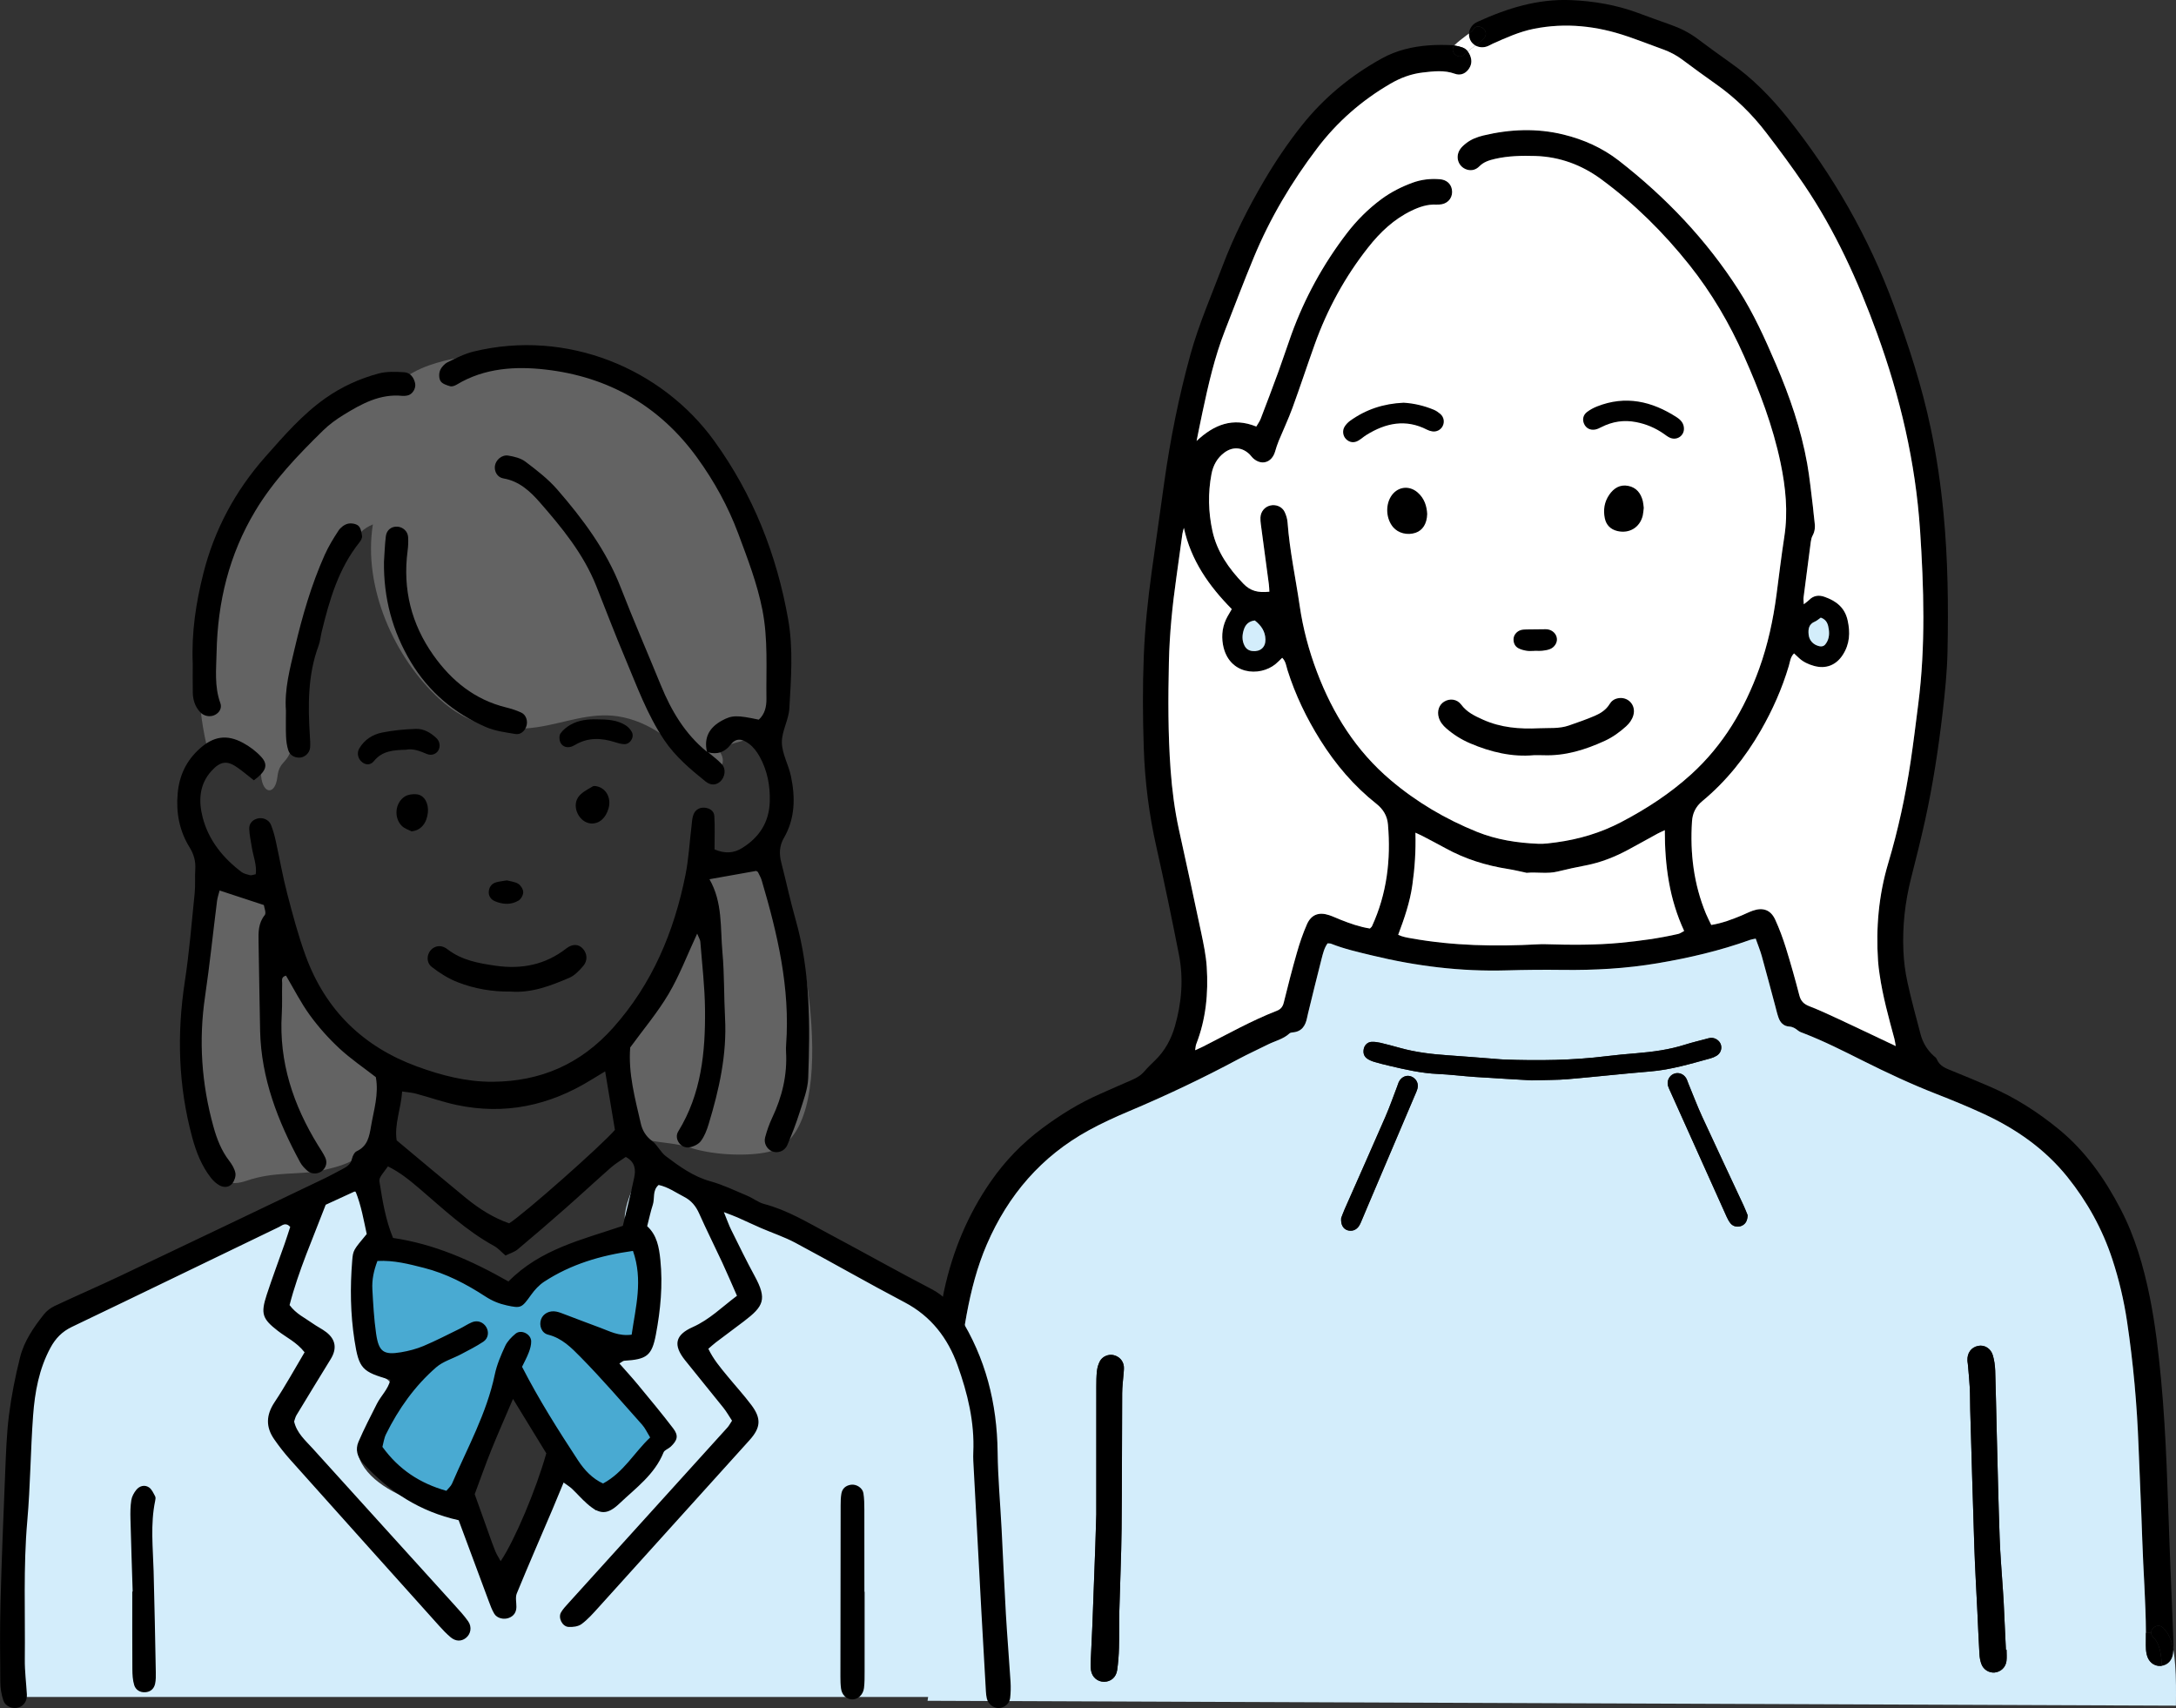
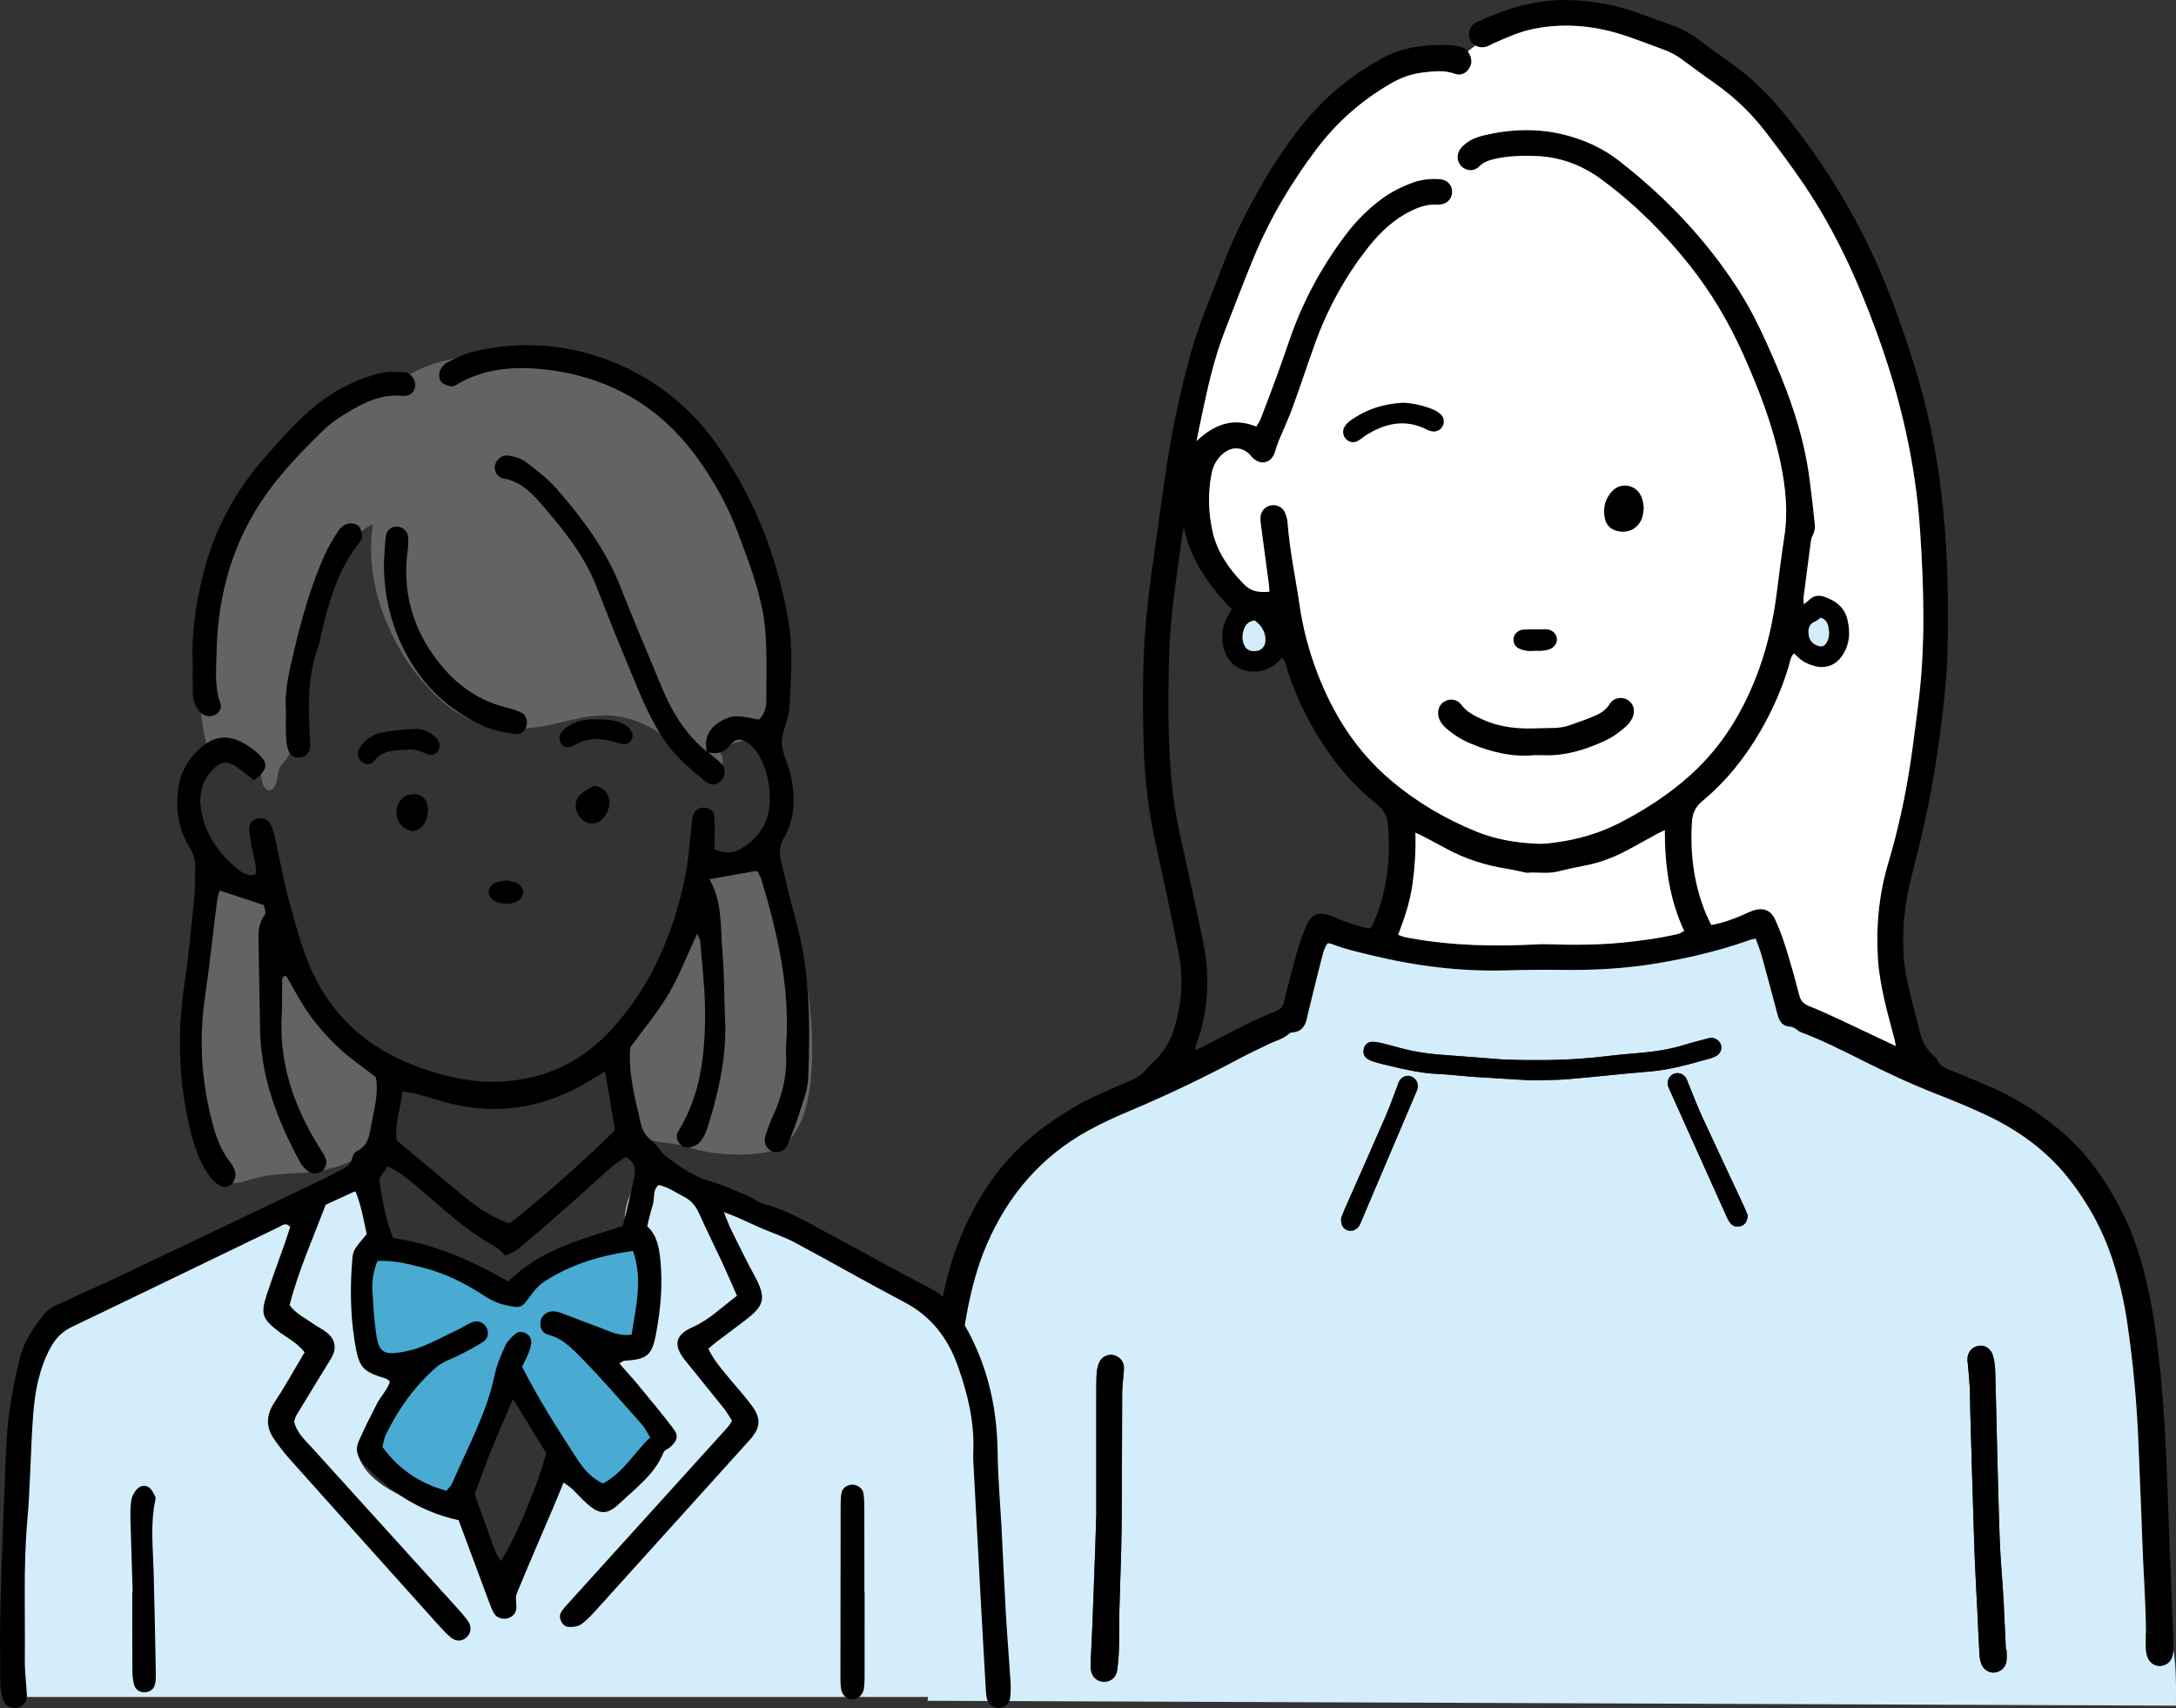
<svg xmlns="http://www.w3.org/2000/svg" id="_レイヤー_2" viewBox="0 0 1355.78 1064.01">
  <rect x="0" y="0" width="1355.78" height="1064.01" fill="#333333" stroke="none" />
  <defs>
    <style>.cls-1{fill:#d3edfb;}.cls-1,.cls-2,.cls-3,.cls-4,.cls-5,.cls-6{stroke-width:0px;}.cls-2,.cls-6{fill:#000;}.cls-3{fill:#636363;}.cls-4{fill:#49aad2;}.cls-5{fill:#fff;}.cls-6{fill-rule:evenodd;}</style>
  </defs>
  <g id="_レイヤー_1-2">
    <path class="cls-2" d="M1354.12,1021.74c.08,1.99.14,4,.02,5.97-.97-5.19-2.77-10.23-6.51-13.74-3.08-2.86-7.34,0-7.34,3.18l-3.25.02c-.08-19.35-1.65-38.66-2.28-57.99-.63-19.33-1.58-38.66-2.31-57.99-.97-26.13-3.3-52.12-7.17-77.95-1.96-13.14-5-26.06-9.16-38.73-6.19-18.82-15.61-35.85-27.98-51.27-14.03-17.44-31.89-29.9-52-39.24-9.72-4.5-19.65-8.58-29.63-12.48-15.66-6.1-30.82-13.22-45.83-20.72-12.09-6.04-24.11-12.16-36.72-17.03-1.31-.49-2.72-.95-3.76-1.82-1.65-1.36-3.27-2.33-5.53-2.46-3.38-.24-5.47-2.46-6.55-5.54-.85-2.4-1.41-4.91-2.07-7.38-2.79-10.35-5.51-20.72-8.38-31.04-1-3.55-2.42-6.98-3.76-10.79-1.44.3-2.55.42-3.57.8-18.7,6.73-37.96,11.22-57.51,14.52-19.58,3.31-39.34,4.42-59.19,4.16-11.66-.15-23.32-.05-34.97.29-28.39.82-56.29-2.63-83.83-9.31-8.6-2.09-17.24-4.01-25.5-7.29-.61-.25-1.36-.15-2.19-.22-2.09,2.9-2.87,6.36-3.74,9.67-2.91,11.27-5.63,22.61-8.41,33.91-.22.9-.43,1.82-.61,2.74-.99,5.01-3.32,8.69-8.96,9.14-.68.07-1.5.2-1.96.61-3.88,3.62-9.04,4.69-13.58,6.97-6.02,3.04-12.17,5.8-18.1,8.97-22.41,12.02-45.34,22.87-68.77,32.74-8.36,3.52-16.66,7.33-24.6,11.68-29.55,16.17-50.27,40.34-63.56,71.09-6.05,13.99-9.79,28.63-12.56,43.55-2.92,15.61-4.32,31.4-5.44,47.21-2.19,30.7-2.7,61.47-3.03,92.24-.14,12.34-.65,24.7-.85,37.04-.19,11.42-.19,22.85-.29,34.27-.02,2.79.14,5.61-.17,8.38-.17,1.77-.8,3.31-1.72,4.57.44-4.32-6.7-5.85-8.47-1.14-.48,1.28-.92,2.53-1.31,3.82-2.67-1.17-4.66-3.81-5.14-7.22-.2-1.38-.2-2.79-.19-4.18.24-15.15.49-30.29.76-45.46.17-9.08.37-18.17.56-27.27.56-25.86.61-51.76,1.85-77.59,1.31-26.78,3.71-53.48,9.45-79.76,5.32-24.43,14.72-47.06,29-67.64,8.86-12.77,19.48-23.77,31.93-33.05,11.24-8.38,23.09-15.76,35.97-21.4,6.6-2.91,13.17-5.9,19.82-8.72,3.04-1.29,5.78-2.87,7.97-5.44,2.12-2.47,4.52-4.71,6.85-7.01,5.97-5.86,9.84-12.97,12.14-20.93,4.27-14.77,5.51-29.84,2.52-44.95-4.4-22.41-9.03-44.76-14.04-67.03-4.59-20.31-7.16-40.82-7.84-61.61-.63-19.12-.75-38.23.02-57.34.7-17.49,2.52-34.87,4.9-52.19,2.57-18.7,5.24-37.38,7.87-56.08,3.78-26.79,9.06-53.28,16.27-79.36,5.22-18.89,13.09-36.87,20.01-55.17,7.05-18.58,15.93-36.24,26.01-53.35,6.99-11.87,14.67-23.25,23.24-34.05,13.8-17.41,30.62-31.25,50.03-41.96,9.15-5.05,19.09-7.41,29.41-8.14,4.64-.34,9.33-.31,13.99-.12.56.02,1.14.07,1.7.15-3.25,3.84,2.53,9.37,6.34,5.66.68-.66,1.39-1.31,2.12-1.92.54.7,1,1.5,1.36,2.36,1.41,3.32,1.02,6.41-1.24,9.16-2.14,2.65-5.19,3.49-8.21,2.38-6.65-2.41-13.38-1.55-20.02-.78-7.21.83-13.98,3.37-20.32,7.09-17.75,10.37-32.91,23.6-45.34,39.97-16.01,21.08-29.44,43.67-39.58,68.12-6.26,15.06-12.02,30.33-17.95,45.51-6.48,16.56-10.39,33.83-14.08,51.15-1.26,5.88-2.41,11.78-3.62,17.68,11-10.25,22.59-14.86,37.21-8.98.97-1.68,2.09-3.14,2.72-4.79,3.76-9.77,7.48-19.58,11.07-29.43,2.8-7.65,5.3-15.42,8.07-23.09,8.25-22.73,19.74-43.71,34.43-62.92,6.27-8.19,13.51-15.44,21.83-21.56,5.87-4.3,12.29-7.55,19.11-10.06,5.58-2.06,11.32-2.7,17.2-2.21,4.05.34,6.75,2.75,7.41,6.24.87,4.5-1.78,8.48-6.25,9.35-1.14.2-2.33.27-3.49.22-5.52-.27-10.56,1.45-15.44,3.81-10.97,5.29-19.55,13.45-26.96,22.87-14.42,18.26-25.43,38.45-33.29,60.35-4.71,13.14-9.06,26.43-13.86,39.56-2.55,6.99-5.76,13.75-8.6,20.64-.87,2.14-1.58,4.35-2.23,6.56-2.04,7.09-8.65,9.03-13.92,4.03-.68-.65-1.19-1.45-1.84-2.11-4.61-4.62-10.49-5.13-15.76-1.29-4.56,3.33-7.11,8.04-8.13,13.45-2.24,11.83-1.96,23.71.59,35.43,2.82,12.94,10.22,23.41,19.19,32.76,4.49,4.67,9.13,5.83,16.3,5.08-.1-1.51-.12-3.08-.32-4.62-1.65-12.46-3.33-24.92-5-37.4-.17-1.38-.34-2.79-.25-4.18.19-3.74,2.69-6.72,6.17-7.51,3.48-.82,7.28.68,8.89,3.98.99,2.06,1.68,4.4,1.84,6.66,1.29,17.48,5.03,34.58,7.55,51.87,2.06,14.11,5.71,27.83,10.76,41.17,9.89,26.16,24.38,49.18,45.93,67.42,16.15,13.68,34.19,24.29,53.75,32.2,12.19,4.91,25.13,6.92,38.23,7.45,3.69.15,7.45-.39,11.13-.88,14.18-1.92,27.66-5.9,40.46-12.6,15.79-8.26,30.57-17.87,43.76-29.87,19.94-18.16,33.22-40.61,42.3-65.79,5.39-14.98,8.7-30.43,10.78-46.17,1.58-12.02,3.03-24.05,4.86-36.02,2.38-15.47.83-30.65-2.31-45.8-4.83-23.19-13.21-45.1-22.8-66.66-9.03-20.35-20.2-39.39-34.05-56.8-16.07-20.16-34.26-38.22-55.03-53.46-12.05-8.84-25.7-13.94-40.88-14.42-8.41-.25-16.76-.1-25.02,1.77-3.71.85-7.14,1.85-9.93,4.68-2.07,2.09-4.74,2.94-7.72,2.04-5.27-1.62-7.48-7.65-4.4-12.5.97-1.51,2.43-2.79,3.88-3.93,3.16-2.5,6.9-3.91,10.76-4.84,16.58-3.94,33.27-4.64,49.86-.58,12.53,3.06,24.19,8.23,34.53,16.25,29.31,22.83,54.6,49.33,74.68,80.7,9.33,14.59,16.41,30.31,23.21,46.17,8.54,19.96,15.64,40.43,19.46,61.86,1.58,8.94,2.45,18,3.59,27.01.39,3.01.53,6.05.97,9.04.48,3.08.36,5.98-1.19,8.81-.65,1.19-.95,2.62-1.14,3.98-1.55,11.54-3.04,23.09-4.5,34.65-.14,1.04.05,2.11.15,4.16,1.58-1.28,2.5-1.85,3.23-2.6,2.77-2.87,6.09-3.31,9.66-2.06,7.16,2.52,12.63,6.56,14.43,14.65,1.7,7.65,1.32,14.75-2.99,21.47-4.17,6.49-10.59,9.04-18.07,6.9-3.38-.95-6.56-2.4-9.2-4.84-1-.95-2.01-1.87-3.14-2.92-2.33,2.31-2.48,5.25-3.25,7.8-4.2,14.16-10.15,27.51-17.49,40.29-9.64,16.73-21.52,31.6-36.4,43.93-4.13,3.4-6.1,7.58-6.42,12.6-1.29,19.81,1.05,39.1,8.69,57.56.97,2.33,2.16,4.57,3.3,6.99,6.82-1.11,12.87-3.42,18.87-5.9,2.38-.99,4.66-2.19,7.07-3.02,6.31-2.18,11.1-.48,13.91,5.62,2.62,5.7,4.79,11.63,6.66,17.61,3.04,9.79,5.81,19.67,8.38,29.58.93,3.61,2.86,5.41,6.2,6.72,6.29,2.45,12.41,5.3,18.53,8.14,11.58,5.41,23.12,10.91,35.33,16.69-.36-1.9-.51-3.21-.83-4.47-3.57-13.28-7.28-26.52-9.23-40.15-.41-2.77-.78-5.54-.97-8.33-1.39-20.64.37-40.99,6.31-60.88,6.21-20.79,10.78-41.96,13.99-63.41,1.79-11.99,3.25-24,4.78-36.02,4.59-36.04,3.47-72.18,1.09-108.24-2.8-42.09-12.36-82.84-26.79-122.5-11.83-32.54-26.03-63.89-45.49-92.62-7.45-10.98-15.37-21.67-23.44-32.21-8.96-11.73-19.43-21.98-31.57-30.5-7.07-4.95-13.99-10.08-20.93-15.22-3.59-2.67-7.48-4.71-11.66-6.24-7.45-2.7-14.82-5.58-22.32-8.14-19.07-6.56-38.55-8.74-58.5-4.74-8.99,1.8-17.27,5.56-25.57,9.27-1.27.58-2.48,1.36-3.79,1.77-2.43.78-4.95.48-6.95-.66.94-.71,1.85-1.43,2.77-2.14,1.12-.88,2.38-1.82,3.09-3.09,1.77-3.2-.59-6.19-3.84-6.6-1.67-.2-3.11,1-3.81,2.48-.25.22-.51.44-.77.65-.53.44-1,.82-1.48,1.19.2-2.63,1.7-5.15,4.27-6.71.41-.24.83-.43,1.26-.61,18.43-8.41,37.45-14.31,58-13.43,14.28.61,28.25,2.97,41.72,7.96,6.77,2.5,13.55,4.98,20.37,7.38,5.98,2.09,11.56,4.88,16.66,8.67,6.75,5,13.48,10.01,20.35,14.82,13.91,9.71,25.6,21.62,36.12,34.83,28.1,35.28,50.27,73.92,65.89,116.28,9.28,25.16,17.58,50.61,23.09,76.91,3.69,17.58,6.26,35.33,7.97,53.19,2.74,28.59,3.04,57.27,2.45,85.94-.27,12.56-1.56,25.12-3.01,37.62-2.62,22.46-6.02,44.81-10.86,66.9-2.69,12.29-5.8,24.48-8.87,36.67-3.74,14.81-5.41,29.84-4.74,45.05.27,6.48,1.09,13.02,2.48,19.38,2.38,10.9,5.32,21.69,8.18,32.5,1.39,5.29,4.1,9.88,8.21,13.57.68.63,1.6,1.21,1.9,2.01,1.75,4.4,5.66,5.78,9.59,7.36,7.99,3.23,15.95,6.54,23.87,9.96,15.5,6.71,29.6,15.76,42.64,26.45,16.71,13.7,28.78,31.01,38.62,50.01,8.88,17.1,14.14,35.43,17.97,54.23,3.48,17.15,5.46,34.53,7.11,51.92,3.33,35.29,4.01,70.74,5.39,106.15.73,18.63,1.53,37.26,2.24,55.89ZM1137.29,401.41c2.19-2.72,2.63-5.9,2.18-9.23-.44-3.06-1.11-6.04-5-7.43-1.38.95-2.43,1.96-3.69,2.48-3.79,1.56-4.25,4.64-3.89,8.08.37,3.69,2.89,6.36,6.61,7.24,1.45.34,2.81.07,3.79-1.14ZM1045.61,581.81c1.21-.27,2.29-1.12,3.72-1.87-9.16-19.75-12.07-40.38-12.05-62.78-2.18,1.04-3.4,1.55-4.55,2.18-6.14,3.35-12.22,6.78-18.38,10.08-8.25,4.42-16.86,7.85-26.09,9.64-5.93,1.15-11.87,2.4-17.73,3.86-6.43,1.6-12.9.2-19.33.82-.22.03-.46-.1-.68-.16-3.64-.76-7.26-1.66-10.93-2.24-13.68-2.14-26.71-6.19-38.9-12.9-4.68-2.58-9.44-5.03-14.18-7.53-1.17-.61-2.4-1.14-4.61-2.18.32,11.53-.42,22.12-1.92,32.64-1.5,10.64-4.98,20.74-8.82,30.97,2.86,1.34,5.59,1.75,8.28,2.23,26.06,4.66,52.31,5.12,78.66,3.71,1.39-.07,2.79-.12,4.18-.09,15.83.48,31.67.65,47.46-.87,12.05-1.15,24.04-2.79,35.87-5.51ZM854.82,577.03c9.3-20.21,11.85-41.5,9.96-63.44-.44-5.25-2.87-9.44-7.26-12.9-14.01-11.08-25.43-24.55-34.92-39.68-8.57-13.7-15.54-28.1-20.4-43.52-.82-2.57-1.05-5.49-3.31-7.72-1.43,1.36-2.69,2.74-4.12,3.89-10,8.23-29.41,6.75-32.79-12.09-1.09-6.1-.22-12.07,2.87-17.6.88-1.55,1.8-3.09,2.63-4.52-14.3-14.5-25.4-30.28-29.85-50.61-.32,1.26-.75,2.5-.93,3.77-1.27,8.99-2.46,18-3.74,26.98-2.48,17.54-4.27,35.16-4.66,52.87-.49,22.36-.58,44.71,1.05,67.06.92,12.56,2.5,25.01,5.2,37.32,4.69,21.37,9.37,42.74,13.87,64.16,1.48,7.06,2.99,14.18,3.45,21.35,1.05,16.41-.49,32.57-6.54,48.08-.38.97-.39,2.09-.7,3.82,2.21-1,3.69-1.63,5.12-2.36,15.13-7.68,29.94-16.05,45.8-22.22,2.35-.92,3.64-2.45,4.29-5.01,2.57-10.41,5.22-20.78,8.18-31.06,1.72-6.04,3.76-12.02,6.27-17.77,2.67-6.09,7.45-7.84,13.84-5.73,2.43.8,4.74,1.92,7.12,2.86,6.02,2.4,12.12,4.5,18.29,5.46.66-.71,1.11-1,1.28-1.39ZM780.48,405.59c4.84.46,8.08-2.41,7.97-7.24-.1-5-2.62-8.7-6.63-11.82-4.01.48-5.87,2.74-6.85,5.75-1.09,3.37-1.22,6.82.51,10.08,1.05,1.99,2.75,3.03,5,3.23Z" />
    <path class="cls-2" d="M1354.14,1027.7s.02.03,0,.05c-.03.78-.1,1.56-.2,2.35-.54,4.28-3.3,7.11-7,7.63-.29-6.39-1.09-13.8-5.32-17.75-.94-.87-1.33-1.87-1.33-2.84,0-3.18,4.27-6.04,7.34-3.18,3.74,3.5,5.54,8.55,6.51,13.74Z" />
    <path class="cls-1" d="M780.48,405.59c4.84.46,8.08-2.41,7.97-7.24-.1-5-2.62-8.7-6.63-11.82-4.01.48-5.87,2.74-6.85,5.75-1.09,3.37-1.22,6.82.51,10.08,1.05,1.99,2.75,3.03,5,3.23Z" />
    <path class="cls-1" d="M1133.5,402.55c1.45.34,2.81.07,3.79-1.14,2.19-2.72,2.63-5.9,2.18-9.23-.44-3.06-1.11-6.04-5-7.43-1.38.95-2.43,1.96-3.69,2.48-3.79,1.56-4.25,4.64-3.89,8.08.37,3.69,2.89,6.36,6.61,7.24Z" />
    <path class="cls-1" d="M1355.23,1036.95c-.24-2.89-.51-6.07-1.09-9.2-.03.78-.1,1.56-.2,2.35-.54,4.28-3.3,7.11-7,7.63-.22.04-.46.05-.7.07-4.25.27-7.77-2.6-8.77-7.38-.37-1.8-.51-3.71-.48-5.56.05-2.57.07-5.13.05-7.7-.08-19.35-1.65-38.66-2.28-57.99-.63-19.33-1.58-38.66-2.31-57.99-.97-26.13-3.3-52.12-7.17-77.95-1.96-13.14-5-26.06-9.16-38.73-6.19-18.82-15.61-35.85-27.98-51.27-14.03-17.44-31.89-29.9-52-39.24-9.72-4.5-19.65-8.58-29.63-12.48-15.66-6.1-30.82-13.22-45.83-20.72-12.09-6.04-24.11-12.16-36.72-17.03-1.31-.49-2.72-.95-3.76-1.82-1.65-1.36-3.27-2.33-5.53-2.46-3.38-.24-5.47-2.46-6.55-5.54-.85-2.4-1.41-4.91-2.07-7.38-2.79-10.35-5.51-20.72-8.38-31.04-1-3.55-2.42-6.98-3.76-10.79-1.44.3-2.55.42-3.57.8-18.7,6.73-37.96,11.22-57.51,14.52-19.58,3.31-39.34,4.42-59.19,4.16-11.66-.15-23.32-.05-34.97.29-28.39.82-56.29-2.63-83.83-9.31-8.6-2.09-17.24-4.01-25.5-7.29-.61-.25-1.36-.15-2.19-.22-2.09,2.9-2.87,6.36-3.74,9.67-2.91,11.27-5.63,22.61-8.41,33.91-.22.9-.43,1.82-.61,2.74-.99,5.01-3.32,8.69-8.96,9.14-.68.07-1.5.2-1.96.61-3.88,3.62-9.04,4.69-13.58,6.97-6.02,3.04-12.17,5.8-18.1,8.97-22.41,12.02-45.34,22.87-68.77,32.74-8.36,3.52-16.66,7.33-24.6,11.68-29.55,16.17-50.27,40.34-63.56,71.09-6.05,13.99-9.79,28.63-12.56,43.55-2.92,15.61-4.32,31.4-5.44,47.21-2.19,30.7-2.7,61.47-3.03,92.24-.14,12.34-.65,24.7-.85,37.04-.19,11.42-.19,22.85-.29,34.27-.02,2.79.14,5.61-.17,8.38-.17,1.77-.8,3.31-1.72,4.57-1.51,2.09-3.89,3.35-6.55,3.37-1.16,0-2.24-.24-3.23-.68-1.48,4.71-2.47,9.5-3.1,14.37l777.81,3.04c.08-8.55.16-17.1-.49-25.63ZM700.1,855.36c-.31,4.17-.9,8.33-.92,12.49-.17,28.21-.07,56.41-.37,84.59-.17,17-.97,34-1.39,51.02-.19,7.68,0,15.37-.22,23.05-.12,4.66-.48,9.33-1.14,13.92-.65,4.49-3.96,7.21-8.07,7.26-4.08.03-7.53-2.74-8.23-7.12-.41-2.48-.19-5.1-.09-7.65.29-7.21.73-14.42,1-21.62.63-16.3,1.22-32.61,1.8-48.89.26-6.99.42-13.99.58-19.02,0-27.81-.02-53.69.02-79.54,0-3.26.03-6.55.39-9.78.22-2.04.83-4.13,1.77-5.97,1.5-2.99,5.15-4.55,8.26-3.98,3.62.68,6.34,3.43,6.73,7.07.15,1.36-.04,2.77-.12,4.16ZM883.17,678.15c-.42,1.56-1.16,3.04-1.78,4.54-9.74,22.93-19.5,45.87-29.26,68.8-1.19,2.79-2.33,5.59-3.52,8.36-.56,1.29-1.05,2.62-1.8,3.78-1.66,2.65-4.49,3.65-7.24,2.77-2.69-.87-4.29-3.48-3.93-7.62.49-1.26,1.26-3.45,2.19-5.56,8.45-19.17,17.02-38.32,25.36-57.53,2.7-6.19,4.91-12.58,7.33-18.88.43-1.07.7-2.23,1.26-3.23,1.68-2.96,4.93-4.13,7.73-2.89,2.96,1.33,4.5,4.3,3.65,7.46ZM976.83,672.28c-6.49.56-13.04.46-22.41.75-9.94-.6-22.73-1.29-35.5-2.14-7.67-.51-15.3-1.53-22.97-1.85-10.32-.46-20.28-2.72-30.24-5.08-3.18-.75-6.34-1.53-9.47-2.46-1.53-.46-3.08-1.11-4.39-2.01-2.14-1.48-2.65-3.74-2.11-6.2.53-2.35,2.45-4.17,4.91-4.27,1.84-.07,3.72.21,5.51.61,4.06.97,8.12,2.06,12.15,3.18,9.69,2.7,19.6,3.89,29.61,4.57,9.98.68,19.96,1.51,29.94,2.28,1.85.15,3.72.32,5.58.39,21.2.75,42.36.53,63.44-2.09,6.24-.78,12.51-1.33,18.77-1.84,10.24-.85,20.35-2.2,30.17-5.32,4.22-1.34,8.54-2.36,12.8-3.5,1.12-.29,2.24-.66,3.38-.75,2.62-.15,5.24,1.6,6.09,3.88,1,2.7.02,5.71-2.57,7.28-1.17.71-2.5,1.26-3.83,1.63-12.34,3.37-24.58,7.07-37.45,8.14-17.17,1.41-34.29,3.35-51.44,4.81ZM1085.39,763.51c-2.35,1.17-5.37.7-7.04-1.26-1.04-1.23-1.84-2.7-2.5-4.17-11.68-25.91-23.31-51.81-34.95-77.74-.58-1.28-1.22-2.53-1.62-3.86-.88-3.04.71-6.32,3.54-7.51,2.87-1.21,6.15-.09,7.8,2.77.58,1,.88,2.16,1.33,3.23,2.86,6.88,5.47,13.87,8.58,20.62,8.47,18.41,17.14,36.72,25.7,55.1,1.07,2.3,1.97,4.69,2.67,6.38-.19,3.32-1.21,5.31-3.52,6.45ZM1250.17,1034.69c-.49,4.01-3.59,6.87-7.4,7.22-3.45.3-6.92-1.73-8.23-5.25-.71-1.94-1.11-4.06-1.22-6.12-.51-8.6-.85-17.22-1.26-25.82-.65-13.74-1.48-27.46-1.94-41.19-.95-28.41-1.72-56.81-2.55-85.24-.14-4.66-.03-9.32-.29-13.97-.25-4.88-.78-9.74-1.19-14.61-.07-.7-.24-1.38-.26-2.07-.22-4.83,2.36-8.36,6.73-9.21,3.86-.77,7.8,1.51,9.1,5.85.92,3.08,1.36,6.38,1.48,9.61.42,12.8.61,25.62.95,38.44.56,21.88,1.05,43.78,1.82,65.67.37,10.71,1.31,21.39,2,32.08.15,2.57.37,5.12.49,7.68.49,10,.95,19.99,1.41,29.99h.39c0,2.31.22,4.68-.05,6.95Z" />
    <path class="cls-2" d="M1346.94,1037.73c-.22.04-.46.05-.7.07-4.25.27-7.77-2.6-8.77-7.38-.37-1.8-.51-3.71-.48-5.56.05-2.57.07-5.13.05-7.7l3.25-.02c0,.97.39,1.97,1.33,2.84,4.23,3.94,5.03,11.36,5.32,17.75Z" />
    <path class="cls-2" d="M1250.22,1027.74c0,2.31.22,4.68-.05,6.95-.49,4.01-3.59,6.87-7.4,7.22-3.45.3-6.92-1.73-8.23-5.25-.71-1.94-1.11-4.06-1.22-6.12-.51-8.6-.85-17.22-1.26-25.82-.65-13.74-1.48-27.46-1.94-41.19-.95-28.41-1.72-56.81-2.55-85.24-.14-4.66-.03-9.32-.29-13.97-.25-4.88-.78-9.74-1.19-14.61-.07-.7-.24-1.38-.26-2.07-.22-4.83,2.36-8.36,6.73-9.21,3.86-.77,7.8,1.51,9.1,5.85.92,3.08,1.36,6.38,1.48,9.61.42,12.8.61,25.62.95,38.44.56,21.88,1.05,43.78,1.82,65.67.37,10.71,1.31,21.39,2,32.08.15,2.57.37,5.12.49,7.68.49,10,.95,19.99,1.41,29.99h.39Z" />
    <path class="cls-5" d="M1196.31,330.16c2.38,36.06,3.5,72.2-1.09,108.24-1.53,12.02-2.99,24.04-4.78,36.02-3.21,21.45-7.79,42.62-13.99,63.41-5.93,19.89-7.7,40.24-6.31,60.88.19,2.79.56,5.56.97,8.33,1.95,13.63,5.66,26.88,9.23,40.15.32,1.26.48,2.57.83,4.47-12.21-5.78-23.75-11.29-35.33-16.69-6.12-2.84-12.24-5.7-18.53-8.14-3.35-1.31-5.27-3.11-6.2-6.72-2.57-9.91-5.34-19.79-8.38-29.58-1.87-5.98-4.05-11.92-6.66-17.61-2.8-6.1-7.6-7.8-13.91-5.62-2.41.83-4.69,2.04-7.07,3.02-6,2.48-12.05,4.79-18.87,5.9-1.14-2.41-2.33-4.66-3.3-6.99-7.63-18.46-9.98-37.76-8.69-57.56.32-5.01,2.29-9.2,6.42-12.6,14.87-12.33,26.76-27.2,36.4-43.93,7.34-12.78,13.29-26.13,17.49-40.29.77-2.55.92-5.49,3.25-7.8,1.14,1.05,2.14,1.97,3.14,2.92,2.64,2.45,5.81,3.89,9.2,4.84,7.48,2.14,13.91-.41,18.07-6.9,4.32-6.72,4.69-13.82,2.99-21.47-1.8-8.09-7.28-12.14-14.43-14.65-3.57-1.26-6.88-.82-9.66,2.06-.73.75-1.65,1.33-3.23,2.6-.1-2.06-.29-3.13-.15-4.16,1.46-11.56,2.96-23.1,4.5-34.65.19-1.36.49-2.79,1.14-3.98,1.55-2.82,1.67-5.73,1.19-8.81-.44-2.99-.58-6.04-.97-9.04-1.14-9.01-2-18.07-3.59-27.01-3.82-21.44-10.93-41.91-19.46-61.86-6.8-15.86-13.87-31.59-23.21-46.17-20.08-31.36-45.37-57.87-74.68-80.7-10.34-8.02-22-13.19-34.53-16.25-16.59-4.06-33.29-3.37-49.86.58-3.86.94-7.6,2.35-10.76,4.84-1.45,1.14-2.91,2.41-3.88,3.93-3.08,4.84-.87,10.88,4.4,12.5,2.98.9,5.64.05,7.72-2.04,2.79-2.82,6.22-3.83,9.93-4.68,8.26-1.87,16.61-2.02,25.02-1.77,15.18.48,28.83,5.58,40.88,14.42,20.77,15.25,38.96,33.3,55.03,53.46,13.85,17.41,25.02,36.45,34.05,56.8,9.59,21.56,17.97,43.47,22.8,66.66,3.15,15.15,4.69,30.33,2.31,45.8-1.84,11.97-3.28,24-4.86,36.02-2.07,15.74-5.39,31.2-10.78,46.17-9.08,25.18-22.35,47.63-42.3,65.79-13.19,12-27.96,21.61-43.76,29.87-12.8,6.7-26.28,10.68-40.46,12.6-3.69.49-7.45,1.04-11.13.88-13.11-.53-26.04-2.53-38.23-7.45-19.57-7.91-37.6-18.51-53.75-32.2-21.56-18.24-36.04-41.26-45.93-67.42-5.05-13.35-8.7-27.06-10.76-41.17-2.52-17.29-6.26-34.39-7.55-51.87-.15-2.26-.85-4.61-1.84-6.66-1.61-3.3-5.41-4.79-8.89-3.98-3.48.8-5.99,3.77-6.17,7.51-.08,1.39.08,2.8.25,4.18,1.67,12.48,3.35,24.94,5,37.4.2,1.55.22,3.11.32,4.62-7.17.75-11.81-.41-16.3-5.08-8.98-9.35-16.37-19.82-19.19-32.76-2.55-11.71-2.84-23.6-.59-35.43,1.02-5.41,3.57-10.12,8.13-13.45,5.27-3.84,11.15-3.33,15.76,1.29.65.66,1.16,1.46,1.84,2.11,5.27,5,11.88,3.06,13.92-4.03.65-2.21,1.36-4.42,2.23-6.56,2.84-6.89,6.05-13.65,8.6-20.64,4.79-13.12,9.15-26.42,13.86-39.56,7.85-21.9,18.87-42.09,33.29-60.35,7.41-9.42,16-17.58,26.96-22.87,4.88-2.36,9.91-4.08,15.44-3.81,1.16.05,2.35-.02,3.49-.22,4.47-.87,7.12-4.84,6.25-9.35-.66-3.49-3.37-5.9-7.41-6.24-5.88-.49-11.63.15-17.2,2.21-6.82,2.52-13.24,5.76-19.11,10.06-8.31,6.12-15.56,13.36-21.83,21.56-14.69,19.21-26.18,40.19-34.43,62.92-2.77,7.67-5.27,15.44-8.07,23.09-3.59,9.84-7.31,19.65-11.07,29.43-.63,1.65-1.75,3.11-2.72,4.79-14.62-5.88-26.21-1.28-37.21,8.98,1.21-5.9,2.36-11.8,3.62-17.68,3.69-17.32,7.6-34.6,14.08-51.15,5.93-15.18,11.7-30.45,17.95-45.51,10.13-24.45,23.56-47.04,39.58-68.12,12.43-16.37,27.59-29.6,45.34-39.97,6.34-3.72,13.11-6.26,20.32-7.09,6.65-.76,13.38-1.63,20.02.78,3.03,1.11,6.07.27,8.21-2.38,2.26-2.75,2.65-5.85,1.24-9.16-.36-.87-.82-1.67-1.36-2.36,1.53-1.29,3.13-2.52,4.74-3.71,2.01,1.14,4.52,1.45,6.95.66,1.31-.41,2.52-1.19,3.79-1.77,8.3-3.71,16.58-7.46,25.57-9.27,19.94-4,39.42-1.82,58.5,4.74,7.5,2.57,14.88,5.44,22.32,8.14,4.18,1.53,8.08,3.57,11.66,6.24,6.94,5.13,13.85,10.27,20.93,15.22,12.14,8.52,22.61,18.77,31.57,30.5,8.08,10.54,16,21.23,23.44,32.21,19.46,28.73,33.66,60.08,45.49,92.62,14.43,39.66,23.99,80.41,26.79,122.5Z" />
    <path class="cls-2" d="M1086.24,750.69c1.07,2.3,1.97,4.69,2.67,6.38-.19,3.32-1.21,5.31-3.52,6.45-2.35,1.17-5.37.7-7.04-1.26-1.04-1.23-1.84-2.7-2.5-4.17-11.68-25.91-23.31-51.81-34.95-77.74-.58-1.28-1.22-2.53-1.62-3.86-.88-3.04.71-6.32,3.54-7.51,2.87-1.21,6.15-.09,7.8,2.77.58,1,.88,2.16,1.33,3.23,2.86,6.88,5.47,13.87,8.58,20.62,8.47,18.41,17.14,36.72,25.7,55.1Z" />
    <path class="cls-2" d="M1072.11,650.42c1,2.7.02,5.71-2.57,7.28-1.17.71-2.5,1.26-3.83,1.63-12.34,3.37-24.58,7.07-37.45,8.14-17.17,1.41-34.29,3.35-51.44,4.81-6.49.56-13.04.46-22.41.75-9.94-.6-22.73-1.29-35.5-2.14-7.67-.51-15.3-1.53-22.97-1.85-10.32-.46-20.28-2.72-30.24-5.08-3.18-.75-6.34-1.53-9.47-2.46-1.53-.46-3.08-1.11-4.39-2.01-2.14-1.48-2.65-3.74-2.11-6.2.53-2.35,2.45-4.17,4.91-4.27,1.84-.07,3.72.21,5.51.61,4.06.97,8.12,2.06,12.15,3.18,9.69,2.7,19.6,3.89,29.61,4.57,9.98.68,19.96,1.51,29.94,2.28,1.85.15,3.72.32,5.58.39,21.2.75,42.36.53,63.44-2.09,6.24-.78,12.51-1.33,18.77-1.84,10.24-.85,20.35-2.2,30.17-5.32,4.22-1.34,8.54-2.36,12.8-3.5,1.12-.29,2.24-.66,3.38-.75,2.62-.15,5.24,1.6,6.09,3.88Z" />
    <path class="cls-5" d="M1049.33,579.94c-1.43.75-2.51,1.6-3.72,1.87-11.83,2.72-23.82,4.35-35.87,5.51-15.79,1.51-31.64,1.34-47.46.87-1.39-.03-2.79.02-4.18.09-26.35,1.41-52.6.95-78.66-3.71-2.69-.48-5.42-.88-8.28-2.23,3.84-10.23,7.33-20.33,8.82-30.97,1.5-10.52,2.24-21.11,1.92-32.64,2.21,1.04,3.44,1.56,4.61,2.18,4.74,2.5,9.5,4.95,14.18,7.53,12.19,6.71,25.21,10.76,38.9,12.9,3.67.58,7.29,1.48,10.93,2.24.22.05.46.19.68.16,6.42-.61,12.9.78,19.33-.82,5.86-1.46,11.8-2.71,17.73-3.86,9.23-1.79,17.85-5.22,26.09-9.64,6.15-3.3,12.24-6.73,18.38-10.08,1.16-.63,2.38-1.14,4.55-2.18-.02,22.41,2.89,43.03,12.05,62.78Z" />
    <path class="cls-2" d="M921.32,16.53c3.25.41,5.61,3.4,3.84,6.6-.71,1.28-1.97,2.21-3.09,3.09-.92.71-1.84,1.43-2.77,2.14-1.36-.76-2.48-1.9-3.2-3.35-.66-1.34-.94-2.77-.83-4.17.47-.37.95-.75,1.48-1.19.26-.2.51-.42.77-.65.7-1.48,2.14-2.69,3.81-2.48Z" />
-     <path class="cls-5" d="M916.1,25.01c.71,1.44,1.84,2.58,3.2,3.35-1.61,1.19-3.21,2.41-4.74,3.71-.88-1.12-2-2.01-3.4-2.5-1.61-.58-3.33-1.02-5.05-1.24.09-.12.19-.24.31-.36,2.21-2.16,4.74-3.98,7.19-5.87.61-.46,1.14-.85,1.67-1.26-.1,1.39.17,2.82.83,4.17Z" />
    <path class="cls-2" d="M914.56,32.07c-.73.61-1.44,1.26-2.12,1.92-3.81,3.71-9.59-1.82-6.34-5.66h.02c1.72.22,3.43.66,5.05,1.24,1.39.49,2.52,1.38,3.4,2.5Z" />
    <path class="cls-2" d="M879.52,670.69c2.96,1.33,4.5,4.3,3.65,7.46-.42,1.56-1.16,3.04-1.78,4.54-9.74,22.93-19.5,45.87-29.26,68.8-1.19,2.79-2.33,5.59-3.52,8.36-.56,1.29-1.05,2.62-1.8,3.78-1.66,2.65-4.49,3.65-7.24,2.77-2.69-.87-4.29-3.48-3.93-7.62.49-1.26,1.26-3.45,2.19-5.56,8.45-19.17,17.02-38.32,25.36-57.53,2.7-6.19,4.91-12.58,7.33-18.88.43-1.07.7-2.23,1.26-3.23,1.68-2.96,4.93-4.13,7.73-2.89Z" />
-     <path class="cls-5" d="M864.78,513.59c1.89,21.95-.66,43.23-9.96,63.44-.17.39-.61.68-1.28,1.39-6.17-.95-12.27-3.06-18.29-5.46-2.38-.94-4.69-2.06-7.12-2.86-6.39-2.11-11.17-.36-13.84,5.73-2.52,5.75-4.56,11.73-6.27,17.77-2.96,10.29-5.61,20.65-8.18,31.06-.65,2.57-1.94,4.1-4.29,5.01-15.86,6.17-30.67,14.54-45.8,22.22-1.43.73-2.91,1.36-5.12,2.36.3-1.73.32-2.86.7-3.82,6.05-15.51,7.6-31.67,6.54-48.08-.46-7.17-1.97-14.29-3.45-21.35-4.5-21.42-9.18-42.79-13.87-64.16-2.7-12.31-4.28-24.75-5.2-37.32-1.63-22.35-1.55-44.71-1.05-67.06.39-17.71,2.18-35.33,4.66-52.87,1.28-8.98,2.47-17.99,3.74-26.98.19-1.28.61-2.52.93-3.77,4.45,20.33,15.55,36.11,29.85,50.61-.83,1.43-1.75,2.98-2.63,4.52-3.09,5.53-3.96,11.49-2.87,17.6,3.38,18.84,22.8,20.31,32.79,12.09,1.43-1.16,2.69-2.53,4.12-3.89,2.26,2.23,2.5,5.15,3.31,7.72,4.86,15.42,11.83,29.82,20.4,43.52,9.49,15.13,20.91,28.59,34.92,39.68,4.39,3.47,6.82,7.65,7.26,12.9Z" />
    <path class="cls-2" d="M700.22,851.19c.15,1.36-.04,2.77-.12,4.16-.31,4.17-.9,8.33-.92,12.49-.17,28.21-.07,56.41-.37,84.59-.17,17-.97,34-1.39,51.02-.19,7.68,0,15.37-.22,23.05-.12,4.66-.48,9.33-1.14,13.92-.65,4.49-3.96,7.21-8.07,7.26-4.08.03-7.53-2.74-8.23-7.12-.41-2.48-.19-5.1-.09-7.65.29-7.21.73-14.42,1-21.62.63-16.3,1.22-32.61,1.8-48.89.26-6.99.42-13.99.58-19.02,0-27.81-.02-53.69.02-79.54,0-3.26.03-6.55.39-9.78.22-2.04.83-4.13,1.77-5.97,1.5-2.99,5.15-4.55,8.26-3.98,3.62.68,6.34,3.43,6.73,7.07Z" />
    <path class="cls-2" d="M582.32,1041.35c1.77-4.71,8.91-3.18,8.47,1.14-1.51,2.09-3.89,3.35-6.55,3.37-1.16,0-2.24-.24-3.23-.68.39-1.29.83-2.55,1.31-3.82Z" />
-     <path class="cls-2" d="M1044.69,259.94c2.63,1.7,4.61,3.94,4.51,7.38-.17,4.3-4.37,7.09-8.5,5.47-1.48-.58-2.77-1.67-4.1-2.58-5.24-3.64-10.93-6.05-17.22-7.26-7.65-1.5-14.79-.34-21.66,3.14-1.22.63-2.51,1.26-3.84,1.5-3.14.54-5.68-.85-6.88-3.52-1.22-2.67-.66-5.56,1.89-7.46,1.84-1.38,3.93-2.52,6.07-3.37,17.81-7.09,34.22-3.32,49.74,6.7Z" />
    <path class="cls-2" d="M1023.57,312.13c.32,1.34.39,2.74.59,4.25-.19,1.5-.26,3.13-.61,4.71-1.75,7.46-8.36,11.49-15.83,9.72-4.28-1.02-6.95-3.77-7.82-7.94-1.07-5.17-.31-10.18,2.75-14.64,2.84-4.1,6.66-6.56,11.83-5.54,5.08,1,7.87,4.57,9.08,9.43Z" />
    <path class="cls-2" d="M1007.93,435.02c6.42-1.31,11.56,4.23,9.74,10.58-.8,2.77-2.45,5.01-4.56,6.92-4,3.6-8.31,6.73-13.23,8.99-12.17,5.59-24.75,9.5-38.37,8.96-1.63-.07-3.26-.02-5.86-.02-13.29,1.24-26.76-1.85-39.8-7.45-5.41-2.33-10.29-5.41-14.71-9.26-2.14-1.85-3.88-4.03-4.69-6.78-1.17-3.98.17-7.89,3.32-9.84,3.47-2.16,8.04-1.7,10.66,1.84,3.52,4.76,8.43,7.05,13.57,9.37,11.13,5.01,22.86,5.93,34.81,5.36,6.26-.31,12.61.39,18.68-1.72,5.49-1.92,11-3.79,16.32-6.1,3.61-1.56,6.94-3.74,9.11-7.31,1.12-1.84,2.8-3.08,5-3.52Z" />
    <path class="cls-2" d="M970.05,397.94c.2,2.57-1.58,5.37-4.35,6.43-1.48.56-3.11.85-4.69,1-1.6.17-3.23.05-4.85.05v.05c-1.62,0-3.26.2-4.83-.05-1.8-.29-3.65-.73-5.24-1.58-2.19-1.16-3.16-3.32-3.06-5.8.1-2.48,2.02-4.8,4.57-5.53,1.09-.31,2.26-.37,3.4-.39,3.69-.08,7.39-.08,11.08-.12.68,0,1.39-.04,2.08.05,3.23.46,5.66,2.91,5.88,5.88Z" />
    <path class="cls-2" d="M897.38,257.86c2.26,1.9,2.79,5.07,1.46,7.62-1.17,2.28-3.72,3.66-6.41,3.26-1.12-.15-2.28-.54-3.28-1.05-13.26-6.83-25.69-4.22-37.71,3.21-1.77,1.09-3.33,2.55-5.13,3.6-2.74,1.6-5.54,1.16-7.67-.99-1.94-1.96-2.41-5.25-.85-7.75.85-1.34,2.01-2.6,3.3-3.54,9.89-7.17,21.03-10.81,33.49-11.34,6.31.37,12.63,1.84,18.7,4.35,1.48.61,2.87,1.58,4.1,2.62Z" />
-     <path class="cls-2" d="M883.22,306.75c4.37,3.74,5.78,8.79,6,13.46-.15,6.12-2.87,10.2-7.22,11.68-5.1,1.72-10.79.29-13.99-3.47-4.28-5.07-4.91-13.21-1.48-18.94,3.76-6.22,11.17-7.48,16.69-2.74Z" />
+     <path class="cls-2" d="M883.22,306.75Z" />
    <path class="cls-3" d="M483.37,539.13c-1.46-3.13-3.84-4.48-6.37-4.59-1.89-2.13-4.77-3.24-8.4-1.89-18.61,6.83-30.53,6.44-38.67,26.72-3.92,9.72-6.87,19.71-10.22,29.6-3.91,11.49-13.13,22.38-19.07,32.95-10.14,18.04-19.51,54.29-13.46,74.97,4.98,17.08,26.76,12.8,42.09,17.85,17.08,5.66,40.8,5.51,51.47,2.32,43.58-13.06,21.71-137.06,2.63-177.94Z" />
    <path class="cls-3" d="M433.63,478.1c6.66,9,21.28,1.17,15.37-8.96-2.56-4.38,12.7-7.01,16.55-8.51,5.76-2.21,12.35-6.76,15.55-12.17,9.82-16.62,6.26-40.1,2.92-58.03-8.01-43.3-24.27-89.59-52.59-123.79-24.45-29.46-62.7-46.29-100.73-46.76-19.53-.21-56.39.64-76.75,14.27-38.14,0-69.35,34.33-90.45,64.26-35.05,49.79-48.58,113.82-33.53,170.79,1.59,6.01,5.02,2.21,11.07,1.29,15.98-2.49,20.33-1.52,21.68,13.06,1.03,11.24,8.77,12.03,10.11.44,1.34-11.67,7.68-6.89,9.96-23.58,2.24-16.51,5.69-49.85,8.83-66.21,3.95-20.82,12.34-43.66,26.97-59.99,2.03,0,4.13-.75,6.05-2.56,2.38-2.28,4.95-3.84,7.69-4.98-6.23,39.07,13.17,82.69,41.31,108.63,17.61,16.26,37.89,21.1,61.2,17.68,16.79-2.49,32.73-9.36,50.02-6.76,19.46,2.88,37.36,16.48,48.78,31.88Z" />
    <path class="cls-3" d="M221.25,648.07c-24.91-20.6-40.31-52.34-43.84-84.32-.28-2.67-1.53-4.7-3.24-6.12-.96-1.53-2.42-2.85-4.48-3.63-11.24-4.41-27.58-18.71-39.1-7.15-7.76,7.76-8.08,21.74-9.43,31.74-2.24,16.62-2.99,33.37-3.98,50.1-1.81,30.99-2.85,120.48,36.22,106.94,17.86-6.19,32.99-3.41,47.69-6.61,19.75-4.31,28.85-9.53,37.64-28.74,10.17-22.31-.39-38.04-17.47-52.2Z" />
    <path class="cls-4" d="M412.64,892.91c-1.81-6.87-8.93-13.41-13.34-18.65-6.72-7.93-12.31-16.19-15.69-25.69,21.1-8.79,15.9-49.6,17.97-67.78.85-7.37-8.01-10.18-13.38-7.69-23.81,11.14-60.99,31.99-88.1,24.91-18.61-4.84-46.79-27.33-66.11-14.23-1.25.85-2.14,1.89-2.78,2.95-1.25,1.42-1.92,3.38-1.6,5.94,1.99,16.22,1.99,32.52,5.05,48.6.71,3.7,4.87,6.76,8.58,6.55,5.37-.32,10.67-1.03,16.01-1.6-15.84,26.4-42.95,55.4-10.53,79.81,13.3,10.04,32.55,12.31,41.2-3.91,5.45-10.18,6.09-22.59,10.92-33.16,4.52-9.82,10.29-19,15.69-28.36,11.42,17.58,20.67,36.47,33.27,53.34,4.94,6.62,13.13,19,21.52,21.31,7.12,1.96,15.48-4.73,20.67-8.61,9.67-7.19,24.3-20.07,20.63-33.73Z" />
    <path class="cls-1" d="M621.57,1054.77c-2.03-70.63,20.39-155.21-21.99-218.18-42.45-63.12-133.32-63.19-188.83-109.45-3.24-2.7-9.04-3.03-11.17,1.46-4.13,8.64-8.9,18.21-10.21,27.79-.47,3.52.42,5.87,3.27,8.04,15.9,12.06,27.22,80.91-3.52,76.86-4.52-.57-8.22,5.02-6.87,9.04,5.51,16.51,37.71,37.93,28.18,55.01-8.26,14.73-25.19,25.33-39.28,35.54-5.59-5.8-11.89-10.78-16.22-17.79-2.56-4.13-9.97-5.09-12.28,0-10.74,23.84-20.67,48.07-35.05,69.85-4.09-12.13-5.51-25.16-11.95-36.61-6.23-11.1-19.07-15.44-30.39-18.82-14.34-4.3-34.9-13.48-41.06-28.32-.89-2.14-1.32-4.34-1.46-6.58,6.65-11.49,13.45-22.88,20.71-33.98,2.74-4.2-.22-8.86-4.24-10.46-13.13-5.16-13.77-29.57-14.87-40.99-1.1-11.42-1.39-22.88-2.81-34.26,1.92-.43,3.84-.85,5.8-1.14,2.99-.46,5.34-4.02,5.23-6.87-.43-10.21-1.88-21.28-8.08-29.71-1.85-2.49-4.8-4.34-8.04-3.27-29.75,10-54.98,30-85.39,37.96-3.84,1-5.3,4.13-5.02,7.19-.5.18-.96.35-1.42.5-2.13-3.2-6.16-3.88-9.5-2.21-4.73,2.35-9.5,4.73-14.23,7.12-2.17,1.07-3.35,3.38-3.49,5.73-2.28.96-4.55,1.89-6.83,2.88-8.68,3.74-22.84,9.22-36.08,16.51-2.78.07-4.7,1.46-5.77,3.34-6.66,4.06-12.84,8.58-17.61,13.63-2.88-.03-5.8,1.42-7.04,4.84C-.39,907.96,2.35,983.25,12.21,1054.3c.14.98.73,1.99,1.52,2.85h607.44c.27-.75.43-1.54.4-2.38Z" />
    <path class="cls-6" d="M440.47,468.32c-2.02-8.92,1.56-15.17,9.29-19.4,6.3-3.44,9.31-3.5,23.01-.6,3.78-3.42,4.83-8.16,4.77-13.01-.26-18.49,1.11-36.95-2.53-55.43-3.24-16.44-9.19-31.77-14.97-47.3-6.36-17.05-14.96-32.66-25.64-47.42-23.46-32.41-55.48-50.48-94.48-54.94-18.65-2.14-38.07-1.04-55.27,9.33-1.19.72-2.93,1.39-4.13,1.06-2.19-.6-4.91-1.49-6-3.17-1.08-1.66-1.11-4.72-.33-6.66.83-2.08,2.81-4.19,4.84-5.19,5.19-2.56,10.52-5.25,16.1-6.61,58.31-14.16,117.34,10.67,149.92,55.75,24.19,33.47,38.9,70.75,46.03,111.13,3.24,18.36,1.78,37.01.73,55.49-.41,7.16-4.8,14.21-4.66,21.26.14,7.01,4.17,13.85,5.66,20.95,2.76,13.18,2.64,26.29-4.36,38.37-2.93,5.06-3.05,10.03-1.65,15.45,3.04,11.8,5.57,23.75,8.9,35.46,9.24,32.42,9.09,65.58,7.85,98.77-.27,7.11-3.09,14.22-5.27,21.15-2.19,6.96-4.82,13.81-7.71,20.51-1.75,4.05-6.27,5.47-9.8,3.82-3-1.4-5-4.95-4.05-8.55,1.12-4.21,2.59-8.39,4.45-12.33,6.18-13.03,9.41-26.6,8.58-41.07-.08-1.46-.05-2.93.06-4.39,2.55-35.19-5.32-68.83-15.18-102.18-.54-1.83-1.5-3.53-2.36-5.25-.18-.36-.76-.53-1.15-.78-9.33,1.66-18.66,3.32-29.09,5.18,8.32,14.39,6.7,30.24,8.09,45.53,1.24,13.59.9,27.3,1.63,40.94,1.21,22.8-3.69,44.61-10.24,66.16-1.12,3.69-2.58,7.51-4.86,10.52-1.54,2.03-4.71,3.53-7.34,3.9-5.24.72-9.48-5.46-6.75-9.89,14.43-23.41,16.98-49.46,16.71-75.96-.14-14.11-1.83-28.2-2.92-42.29-.09-1.19-.89-2.33-1.97-5.02-6.25,13.44-11.01,26.07-17.77,37.52-6.91,11.68-15.8,22.19-23.96,33.4-1.27,16.19,3.04,31.79,6.62,47.44.95,4.15,3.13,7.92,7,10.79,3.36,2.49,5.24,6.97,8.59,9.5,8.52,6.42,17.11,12.68,27.79,15.64,7.91,2.2,15.43,5.85,23.04,9.05,3.59,1.51,6.8,4.15,10.48,5.11,14.36,3.76,26.88,11.42,39.76,18.27,21.52,11.45,42.76,23.44,64.4,34.67,7.75,4.02,12.86,9.78,17.41,16.98,16.36,25.93,23.5,54.22,23.84,84.67.18,16.06,1.66,32.11,2.49,48.16.91,17.52,1.64,35.05,2.65,52.57.82,14.11,2.02,28.19,2.91,42.3.21,3.39.14,6.84-.26,10.21-.42,3.52-3.74,6.12-7.13,6.15-3.37.03-6.56-2.49-7.38-5.94-.33-1.41-.49-2.89-.57-4.34-.96-16.56-1.92-33.12-2.82-49.68-1.61-29.67-3.19-59.34-4.77-89.02-.18-3.41-.44-6.84-.28-10.24.87-18.89-3.57-36.95-9.83-54.39-6.03-16.8-16.44-30.47-32.93-39.13-22.88-12.02-45.29-24.92-68.09-37.09-6.83-3.65-14.28-6.1-21.42-9.19-4.91-2.12-9.73-4.44-14.62-6.6-2.03-.9-4.13-1.63-8.52-3.33,2.14,5.22,3.17,8.25,4.59,11.09,4.77,9.61,9.45,19.28,14.58,28.69,7.9,14.49,5.66,18.86-6.64,28.22-5.82,4.43-11.72,8.77-17.55,13.19-1.48,1.13-2.84,2.41-4.65,3.95,3.13,6.55,7.53,11.72,11.83,16.95,4.96,6.03,10.24,11.81,14.93,18.03,6.41,8.51,5.91,14.18-1.17,22.02-31.38,34.77-62.75,69.56-94.17,104.3-3.26,3.61-6.55,7.34-10.42,10.2-2.07,1.53-5.46,1.96-8.17,1.77-3.87-.26-6.53-5.71-4.65-9,1.19-2.07,2.89-3.87,4.51-5.66,33.07-36.54,66.16-73.05,99.23-109.59.96-1.06,1.62-2.39,2.84-4.22-1.73-2.62-3.37-5.54-5.43-8.13-7.9-9.92-16.01-19.68-23.9-29.61-7.39-9.3-6.25-15.64,4.8-20.55,10.54-4.69,18.3-12.56,27.61-19.53-3.3-7.46-6.13-14.16-9.19-20.75-4.73-10.17-9.78-20.19-14.34-30.43-2.08-4.67-4.88-8.13-9.5-10.5-5.12-2.63-9.85-6.07-15.78-7.36-4.02,3.44-2.32,8.36-3.63,12.34-1.36,4.14-2.24,8.43-3.51,13.36,6.06,5.53,7.39,13.01,8.2,20.89,1.61,15.71.13,31.23-2.77,46.59-2.5,13.27-5.75,15.5-19.72,16.34-.79.05-1.54.84-3.02,1.7,3.91,4.46,7.84,8.71,11.52,13.17,7.45,9.03,14.96,18.01,22.04,27.32,3.41,4.48,2.66,7.35-1.65,11.4-1.38,1.29-3.79,2-4.4,3.52-5.54,13.77-17.26,22.14-27.45,31.81-7.54,7.15-12.29,7.11-20.22.11-3.29-2.9-6.18-6.24-9.36-9.27-1.3-1.23-2.88-2.17-5.23-3.9-2.55,6.13-4.7,11.43-6.94,16.69-7.44,17.45-15.02,34.84-22.23,52.39-1,2.44-.21,5.62-.25,8.45-.04,3.26-1.58,5.58-4.58,6.77-3.23,1.28-7.45.29-9.17-2.5-1.5-2.45-2.48-5.24-3.5-7.95-6.31-16.87-12.56-33.75-18.73-50.37-24.08-5.31-43.27-17.81-59.46-35.37-3.7-4.01-5.03-8.63-2.95-13.47,3.45-8.02,7.49-15.81,11.43-23.61,2.57-5.1,7.12-9.15,8.43-15.03-17.62-4.96-19.57-6.79-22.34-24.56-2.55-16.45-2.79-33.05-1.43-49.64.54-6.59.74-6.58,9.05-16.6-1.88-8.52-3.33-17.51-7.04-26.75-6.55,3.01-12.26,5.63-18.52,8.51-7.87,20.67-16.98,41.06-22.52,62.51,4.18,5.6,9.65,7.99,14.32,11.36,2.77,1.99,5.92,3.46,8.6,5.54,5.89,4.58,6.66,10.31,2.72,16.72-7.14,11.61-14.25,23.24-21.3,34.9-.74,1.22-1.03,2.71-1.5,3.99,1.65,7.22,6.98,11.75,11.52,16.76,29.44,32.58,58.98,65.09,88.45,97.64,2.94,3.25,5.95,6.49,8.46,10.06,2.52,3.6,1.63,8.06-1.51,10.47-2.79,2.14-6.25,2.13-9.38-.49-2.6-2.18-4.97-4.68-7.24-7.21-30.97-34.49-61.93-68.99-92.82-103.55-3.56-3.99-6.88-8.24-9.92-12.64-5.3-7.64-5.06-15.08.25-23.05,6.7-10.06,12.51-20.7,18.71-31.1-4.94-6.31-11.31-9.19-16.63-13.32-9.65-7.48-10.85-10.62-6.96-22.53,3.48-10.65,7.45-21.15,11.16-31.74,1.26-3.59,2.39-7.22,3.48-10.54-2.96-3.13-5.07-.85-6.98.07-43.05,20.73-86.01,41.64-129.11,62.26-6.09,2.92-10.18,7.2-13.29,12.95-7.12,13.18-9.74,27.59-10.82,42.19-1.61,21.86-1.69,43.84-3.62,65.67-2.54,28.77-1.23,57.53-1.55,86.3-.08,7.27.87,14.55,1.29,21.84.22,3.82-1.8,7.01-4.95,8.03-3.82,1.24-8.38-.4-9.7-4.3-1.22-3.6-1.87-7.56-1.9-11.37-.15-16.59-.31-33.19.13-49.77.7-26.79,1.78-53.58,2.89-80.35.51-12.16.88-24.38,2.4-36.44,1.53-12.05,3.94-24.04,6.89-35.83,2.52-10.05,8.44-18.62,14.81-26.7,1.73-2.19,4.23-4.09,6.77-5.28,13.66-6.43,27.53-12.41,41.16-18.88,42.28-20.07,84.5-40.28,126.72-60.47,3.96-1.89,7.78-4.06,11.68-6.07,2.65-1.38,4.89-2.92,5.64-6.22.4-1.76,1.51-4.09,2.96-4.76,6.82-3.15,7.86-9.21,8.94-15.57,1.7-10.04,4.94-19.92,2.98-30.59-7.57-5.89-15.66-11.35-22.73-17.92-6.74-6.27-12.99-13.27-18.4-20.72-5.63-7.75-9.98-16.42-14.83-24.58-3.32.86-2.34,3.24-2.39,4.88-.21,6.34.14,12.7-.25,19.03-1.83,29.89,7.16,56.73,22.61,81.82,1.53,2.48,3.23,4.9,4.45,7.53,1.34,2.89.77,5.75-1.53,8.04-2.38,2.36-6.75,2.65-9.39.4-1.81-1.55-3.58-3.39-4.7-5.46-13.87-25.54-24.24-52.2-24.93-81.75-.43-18.54-.6-37.08-.97-55.62-.12-5.89-.21-11.56,3.88-16.64,1.01-1.26-.35-4.44-.57-6.2-9.35-3.08-17.97-5.91-27.58-9.07-.53,2.1-1.31,4.27-1.6,6.5-2.51,19.84-4.55,39.74-7.47,59.52-4.06,27.49-2.18,54.47,5.24,81.15,2.1,7.56,4.88,14.79,9.74,21.13,1.73,2.26,3.39,4.94,3.91,7.65.39,2.03-.56,4.84-1.89,6.54-1.97,2.52-5.26,2.7-7.99,1.21-2.05-1.12-3.92-2.88-5.37-4.74-5.8-7.41-9.15-15.97-11.61-25.02-8.72-32.07-9.66-64.38-4.65-97.16,2.8-18.3,4.29-36.81,6.16-55.25.49-4.83.03-9.74.36-14.59.34-5.05-.82-9.4-3.52-13.77-6.36-10.28-8.53-21.56-7.44-33.66,1.01-11.28,5.48-20.56,13.92-28.06,8.43-7.49,16.71-8.86,26.75-3.44,4.2,2.26,8.25,5.29,11.44,8.81,4.45,4.9,3.07,8.88-4.63,14.54-3.15-2.46-6.44-5.23-9.91-7.73-6.71-4.83-10.9-4.27-16.54,1.93-7.76,8.54-8.04,18.97-5.44,28.98,3.65,14.07,12.56,25.14,24.13,33.9,1.47,1.11,3.52,1.56,5.38,2.03.85.21,1.87-.29,3.54-.61.77-5.7-1.55-11.14-2.44-16.73-.61-3.83-1.47-7.66-1.61-11.51-.12-3.15,1.79-5.49,4.97-6.41,3.36-.97,7.25.62,8.55,3.85,1.26,3.15,2.2,6.46,2.93,9.78,2.44,10.95,4.32,22.03,7.15,32.87,3.44,13.19,6.94,26.44,11.63,39.22,12.34,33.58,35.76,56.44,69.35,68.72,15.18,5.55,30.73,9.6,47.07,9.5,29.91-.17,54.82-11.02,74.98-33.55,24.51-27.41,38.04-59.82,45.16-95.27,2-9.99,2.53-20.28,3.77-30.43.29-2.39.35-4.9,1.18-7.1,1.1-2.94,3.62-4.61,6.86-4.39,3.2.22,5.99,1.96,6.18,5.17.41,6.74.13,13.53.13,20.82,6.45,2.74,11.94,2.42,17.17-.84,10.62-6.61,16.82-15.94,17.23-28.77.33-9.97-1.46-19.47-6.3-28.2-1.62-2.92-3.79-5.83-6.4-7.83-4.82-3.69-8.53-3.64-11.65.36-3.86,4.94-8.37,6.26-14.11,4.8,0,0-.66-.25-.66-.25ZM278.1,928.72c1.26-1.56,2.83-2.84,3.54-4.48,9.59-22.35,21.58-43.75,26.63-67.92,1.28-6.13,3.83-12.08,6.47-17.79,1.37-2.95,3.93-5.56,6.48-7.69,3.46-2.88,9.66.18,9.74,4.75.04,2.32-.66,4.76-1.51,6.96-1.17,3.09-2.79,6.01-4.18,8.91,10.56,20.61,22.59,39.54,34.87,58.29,3.97,6.05,9,11.4,15.6,14.41,12.87-6.93,19.41-19.32,29.35-28.67-1.89-3.05-3.09-5.8-4.99-7.93-12.65-14.2-25.06-28.64-38.39-42.18-5.63-5.72-11.56-11.79-20.19-13.93-4.18-1.03-5.75-5.8-4.42-9.52,1.29-3.6,5.28-5.72,9.56-4.85,1.89.38,3.72,1.16,5.54,1.84,7.28,2.74,14.54,5.57,21.85,8.24,5.81,2.12,11.41,5.37,19.51,4.29,2.49-17.26,7.19-34.04.82-52.19-20.29,2.83-38.74,8.35-55.32,19.18-3.15,2.05-5.9,5.06-8.11,8.14-5.94,8.27-6.26,8.56-15.24,6.62-4.79-1.04-9.08-2.81-13.3-5.56-11.87-7.73-24.44-14.3-38.28-17.81-9.32-2.37-18.72-4.84-28.97-4.3-2.33,6.09-3.47,11.78-3.16,17.6.51,9.23,1.02,18.5,2.33,27.64,1.63,11.35,4.68,13.47,15.57,11.63,4.77-.81,9.58-2.06,14.02-3.93,7.62-3.21,14.98-7.04,22.42-10.67,2.62-1.28,5.05-2.98,7.73-4.09,3.45-1.44,7.02-.08,8.87,2.97,1.81,2.99,1.39,7-1.78,9.13-4.43,2.96-9.25,5.35-13.97,7.86-5.16,2.73-11.17,4.41-15.44,8.13-13.32,11.59-23.44,25.84-31.25,41.67-1.24,2.51-1.57,5.46-2.23,7.88,10.29,14.16,23.38,22.69,39.82,27.36ZM377.05,667.42c-4.02,2.43-6.45,3.87-8.85,5.36-25.92,16-53.77,21.95-83.78,15.55-8.52-1.82-16.8-4.75-25.24-7.02-2.6-.7-5.34-.86-8.61-1.36-.77,10.95-4.97,20.57-3.42,30.45,14.69,12.24,28.8,24.16,43.08,35.86,8.27,6.77,17.23,12.44,27.01,15.81,9.2-5.71,57.56-48.5,65.9-58.18-1.89-11.32-3.81-22.77-6.09-36.46ZM316.79,798.31c20.05-20.33,46.1-26.08,71.28-34.66,2.43-10.19,4.97-20.06,7.06-30.02,1.01-4.83.76-9.68-5.23-12.91-3,2.12-6.33,4.05-9.16,6.53-9.51,8.35-18.78,16.97-28.27,25.33-9.86,8.68-19.8,17.27-29.88,25.69-2.07,1.73-4.92,2.53-7.61,3.86-2.68-2.27-4.63-4.57-7.1-5.93-17.26-9.44-31.41-22.84-46.2-35.48-6.18-5.28-12.59-10.54-19.97-14.1-5.3,7.16-5.65,7.22-5.14,10.41,1.83,11.43,3.68,22.88,8.31,34.16,25.57,3.76,48.6,13.86,71.91,27.11ZM319.63,871.47c-5.39,12.63-9.7,22.32-13.65,32.15-3.61,8.99-6.82,18.13-10.21,27.2,2.94,8.23,5.87,16.45,8.82,24.67,1.31,3.66,2.59,7.34,4.06,10.94.82,1.98,2.02,3.79,3.29,6.12,8.7-12.86,22.09-44.6,28.44-67.2-6.17-10.09-12.73-20.8-20.75-33.89Z" />
    <path class="cls-6" d="M120.09,413.49c-.84-19.7,2.04-38.03,6.55-56.02,6.86-27.4,19.94-51.72,38.69-72.91,11.63-13.14,23.08-26.42,37.64-36.64,10.14-7.11,21.19-12.11,32.98-15.26,5.02-1.34,10.61-1.08,15.89-.77,3.66.22,5.93,3.09,6.78,6.75.77,3.32-1.71,7.24-4.9,7.76-.96.16-1.95.32-2.9.22-14.02-1.47-25.55,4.95-36.81,11.86-4.54,2.79-8.97,6.02-12.77,9.75-15.66,15.37-30.82,31.08-42.25,50.16-16.26,27.12-23.38,56.57-24.04,87.77-.22,10.62-1.48,21.42,2.35,31.88,1.01,2.76-.31,5.78-3.38,7.32-3.08,1.55-6.95.79-9.31-1.82-3.1-3.42-4.41-7.56-4.49-12.06-.11-6.34-.03-12.68-.03-18.01Z" />
    <path class="cls-6" d="M440.47,468.32s.67.25.66.25c2.93,2.52,6.17,4.78,8.74,7.64,2.62,2.92,1.83,7.93-1.03,10.57-2.6,2.4-5.92,2.72-9.3,0-9.47-7.65-18.74-15.42-25.69-25.76-10.72-15.96-17.12-33.88-24.5-51.35-6.26-14.81-11.96-29.86-17.92-44.8-7.91-19.82-21.26-36.09-35.04-51.86-5.92-6.77-12.81-13.31-22.74-14.97-3.85-.65-5.73-4.4-5.31-7.69.47-3.72,4.27-7.19,8.31-6.54,3.71.6,7.83,1.6,10.73,3.8,6.97,5.29,14.08,10.72,19.77,17.27,16.01,18.44,30.58,37.9,39.57,61.05,7.94,20.44,16.69,40.56,24.99,60.86,6.53,15.98,15.11,30.5,28.75,41.54Z" />
    <path class="cls-6" d="M239.24,349.94c.37-5.33.52-10.69,1.18-15.98.47-3.83,3.59-6.1,7.12-5.88,3.5.22,6.5,2.86,6.74,6.45.19,2.89.05,5.84-.33,8.71-3.1,23.77,2.31,45.5,16.11,64.97,11.27,15.91,25.76,27.67,45.17,32.46,3.28.81,6.56,1.84,9.6,3.27,3.09,1.45,4.29,5.59,2.99,8.86-1.21,3.03-3.68,4.97-6.77,4.45-6.19-1.05-12.66-1.86-18.33-4.34-19.65-8.56-35.46-21.76-46.66-40.36-11.63-19.31-17.1-40.12-16.82-62.61Z" />
    <path class="cls-6" d="M178.15,442.69c-.98-13.34,2.45-25.95,5.47-38.8,4.69-19.96,10.33-39.52,18.69-58.22,2.36-5.28,5.43-10.29,8.61-15.13,1.25-1.9,3.54-3.69,5.7-4.25,2.03-.53,5.1-.08,6.62,1.21,1.53,1.29,2.02,4.13,2.34,6.37.17,1.23-.7,2.86-1.57,3.93-13.13,16.42-18.77,35.99-23.6,55.9-.69,2.84-.91,5.83-1.92,8.54-6.8,18.27-6.6,37.19-5.43,56.21.15,2.42.35,4.87.15,7.28-.31,3.5-3.55,6.33-6.91,6.25-3.22-.07-5.74-1.68-6.71-4.66-.88-2.73-1.26-5.7-1.38-8.58-.21-5.34-.06-10.7-.06-16.06Z" />
    <path class="cls-6" d="M538.71,991.59c0,16.59.02,33.17-.01,49.76,0,3.41.03,6.85-.38,10.22-.54,4.41-4.07,7.39-7.83,7.07-3.34-.28-5.97-2.91-6.48-6.79-.32-2.41-.39-4.86-.38-7.29.02-35.61.07-71.22.14-106.84,0-2.43.05-4.9.47-7.28.56-3.21,2.78-5.04,5.97-5.51,3.33-.49,7.21,1.94,7.74,5.25.54,3.34.58,6.79.59,10.19.05,17.07.03,34.15.03,51.22h.15Z" />
    <path class="cls-6" d="M82.66,991.49c-.47-15.12-1-30.23-1.38-45.34-.1-3.88-.07-7.83.54-11.65.36-2.26,1.65-4.59,3.12-6.4,2.01-2.47,5.16-3.31,7.84-1.55,1.78,1.17,2.8,3.6,3.9,5.62.4.74.18,1.94-.02,2.87-3.01,14.53-1.36,29.15-.95,43.76.58,20.96.95,41.93,1.36,62.9.05,2.42.07,4.91-.44,7.25-.69,3.1-2.86,5.05-6.16,5.25-3.3.21-5.94-1.53-6.84-4.41-.98-3.17-1.14-6.68-1.16-10.04-.1-16.08-.05-32.17-.05-48.25.08,0,.16,0,.24,0Z" />
-     <path class="cls-6" d="M317.99,617.7c-11.25.16-22.32-1.73-32.8-5.81-5.77-2.24-11.26-5.7-16.17-9.52-4.26-3.31-2.88-10.02,1.67-12.22,3.09-1.5,5.89-.51,8.17,1.25,8.89,6.84,19.37,8.69,30.03,10.22,16.12,2.32,30.87-.58,43.95-10.77,3.95-3.07,7.79-2.75,10.4.23,2.64,3.01,3.04,7.3.14,10.7-2.46,2.89-5.38,5.95-8.75,7.39-11.64,4.96-23.48,9.57-36.65,8.54Z" />
    <path class="cls-6" d="M252.98,467.06c-7.9.2-14.83.69-19.97,7.04-2.22,2.74-5.15,2.49-7.41.68-2.6-2.08-3.42-5.64-1.77-8.49,3.18-5.47,8.3-8.72,14.18-9.92,6.93-1.42,14.09-2.07,21.17-2.3,4.85-.16,9.13,2.34,12.69,5.7,2.17,2.05,2.63,5.12,1.31,7.59-1.21,2.27-4.22,3.61-7.2,2.34-4.43-1.89-8.78-3.55-12.99-2.64Z" />
    <path class="cls-6" d="M371.72,448.13c6.8,0,12.74.38,17.97,3.63,1.58.99,3.06,2.54,3.95,4.18,1.78,3.29-1,7.75-4.69,7.64-1.91-.06-3.86-.61-5.71-1.21-8.61-2.77-17-3.09-25.08,1.76-.99.59-2.13,1.08-3.26,1.26-2.65.42-4.89-.84-5.84-3.08-.66-1.56-.73-4.14.16-5.41,1.51-2.16,3.78-3.98,6.1-5.33,5.28-3.08,11.22-3.55,16.4-3.45Z" />
    <path class="cls-6" d="M368.2,512.98c-7.17-.48-12.19-10.22-7.91-16.41,2.01-2.91,5.76-4.73,8.97-6.65.97-.58,2.86-.12,4.13.38,4.97,1.94,7.36,7.55,5.8,13.18-1.73,6.22-5.92,9.85-10.98,9.5Z" />
    <path class="cls-6" d="M256.39,517.89c-1.52-.84-4.47-1.69-6.27-3.62-4.76-5.12-3.94-13.89,1.8-17.88,2.08-1.45,5.46-1.89,8.07-1.52,4.54.65,7.18,5.77,6.6,11.32-.69,6.54-4.27,11.18-10.21,11.7Z" />
    <path class="cls-6" d="M315.86,548.45c2.24.62,5,.83,7.07,2.14,1.56.99,3.03,3.37,3.07,5.15.03,1.77-1.33,4.32-2.86,5.24-4.7,2.84-9.9,2.53-14.84.42-2.5-1.07-4.04-3.33-3.74-6.21.29-2.78,1.89-4.82,4.64-5.57,2.06-.56,4.22-.76,6.67-1.18Z" />
  </g>
</svg>